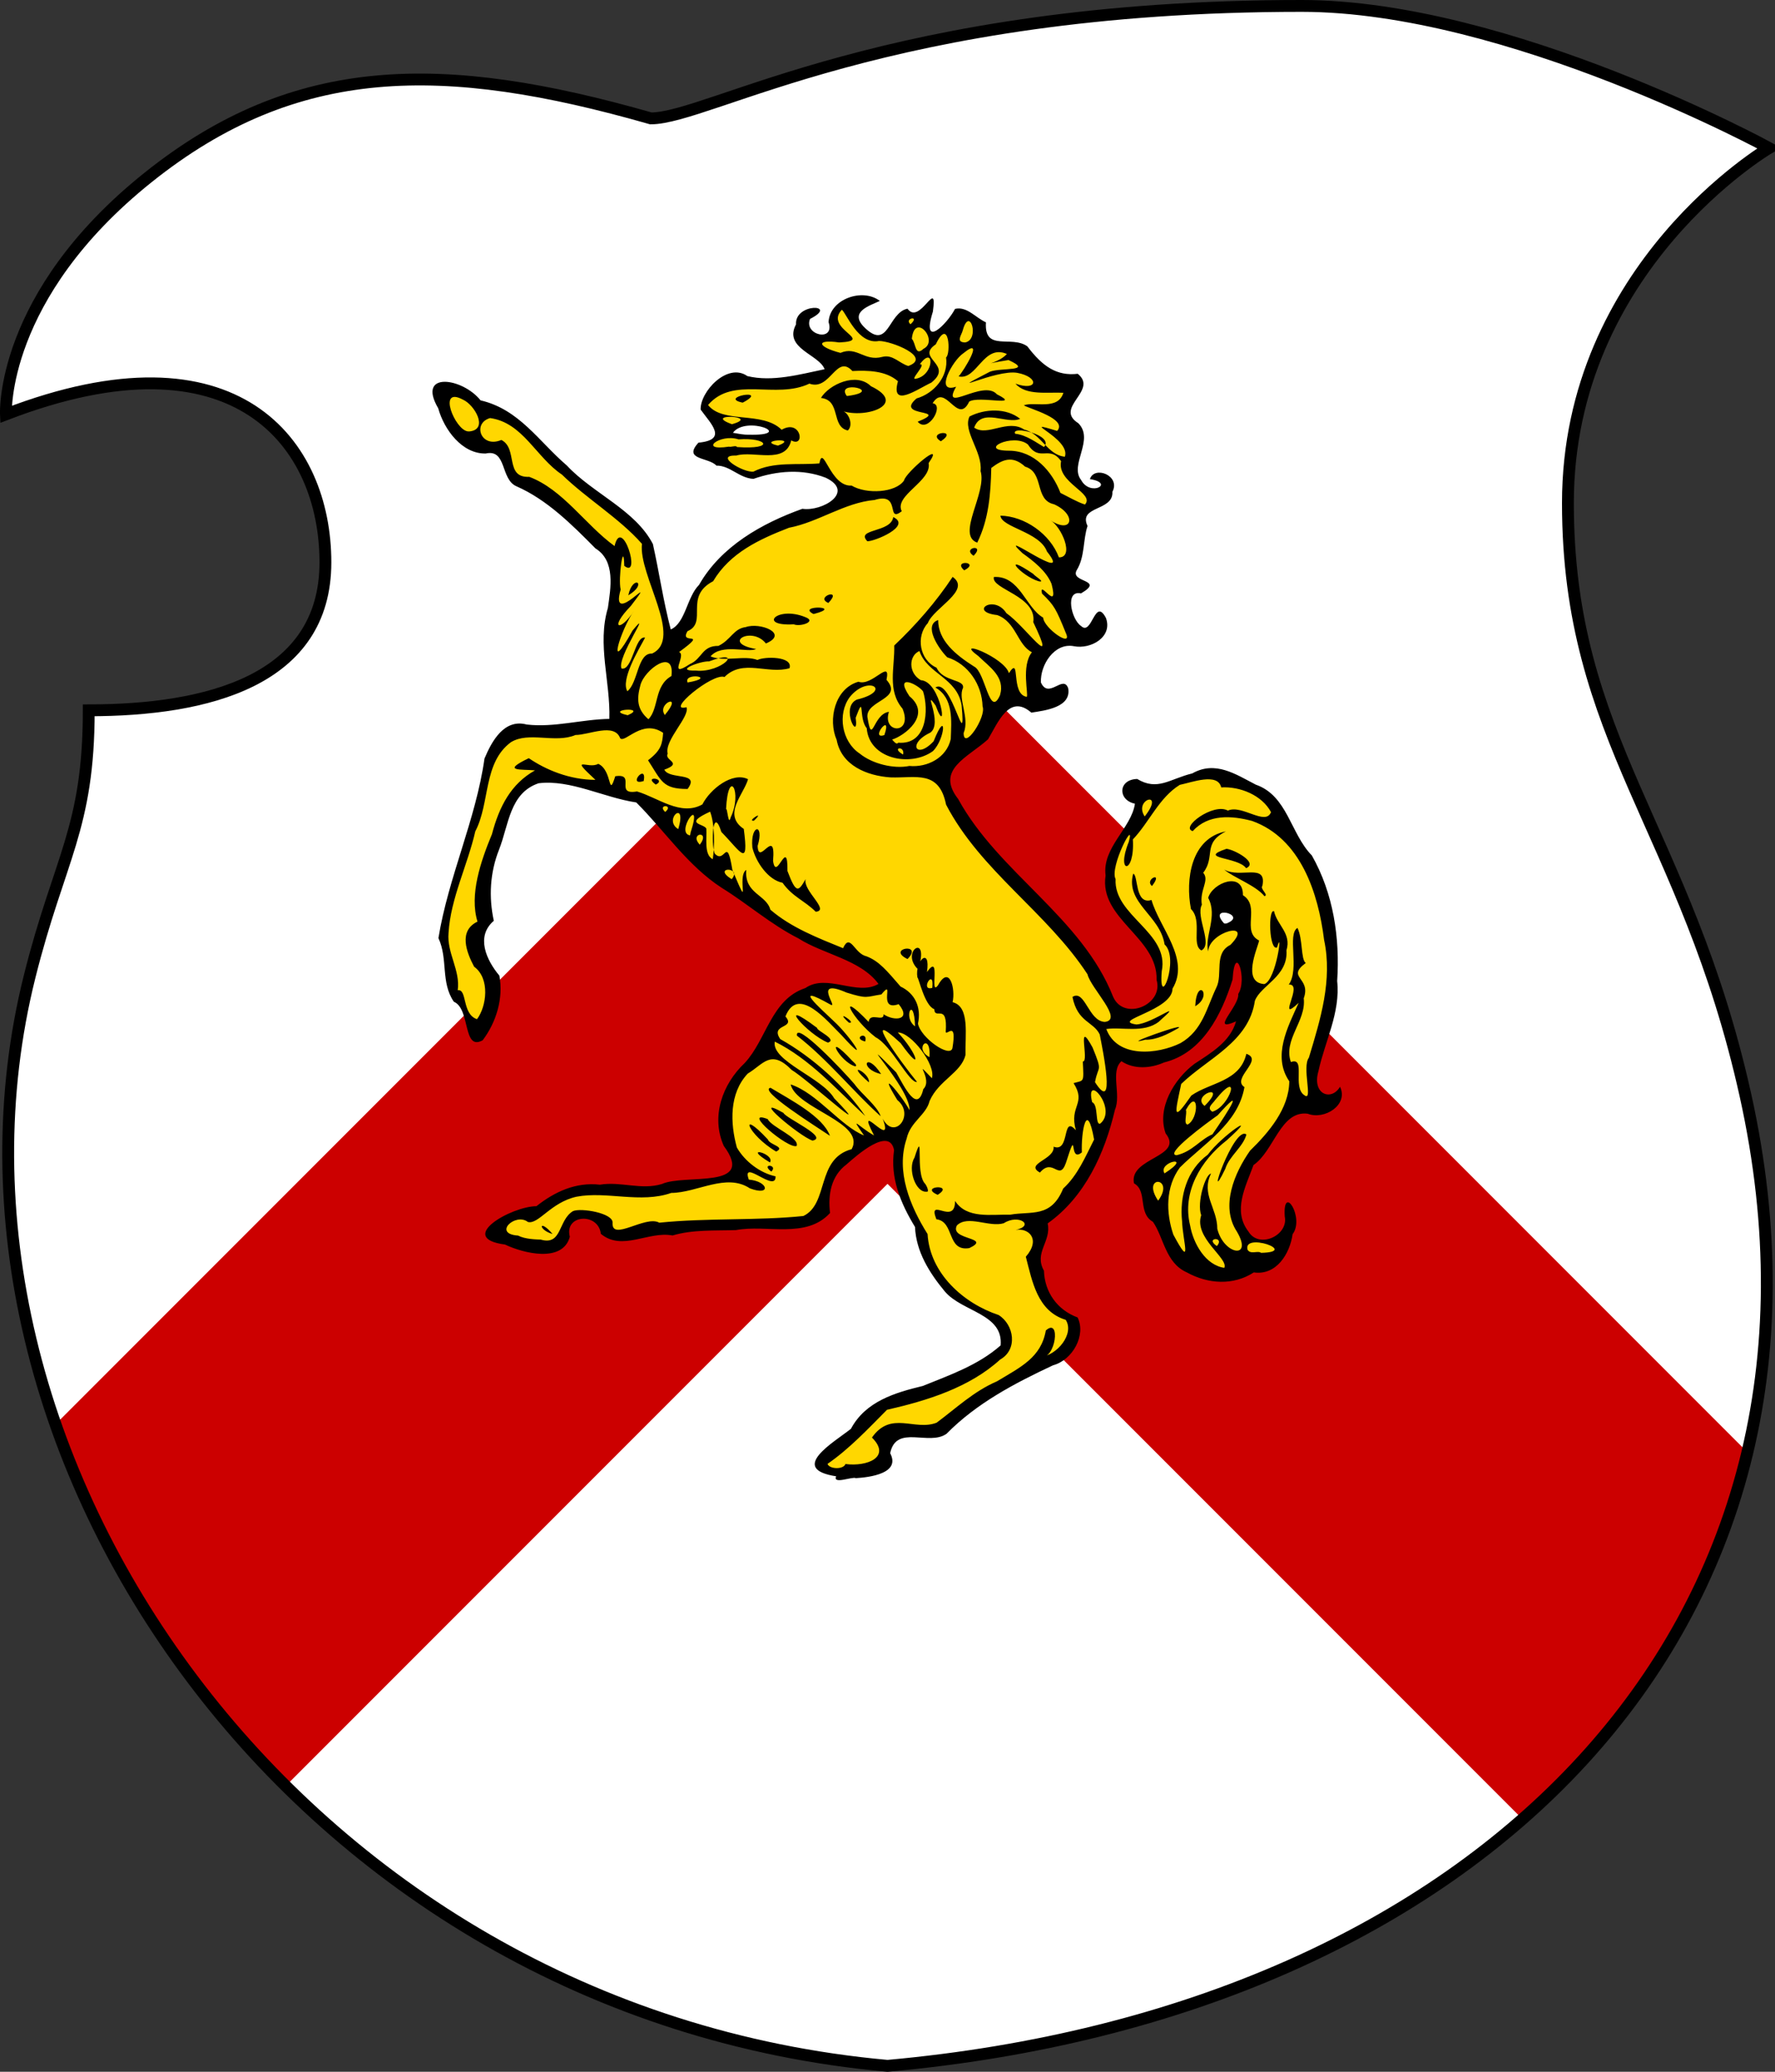
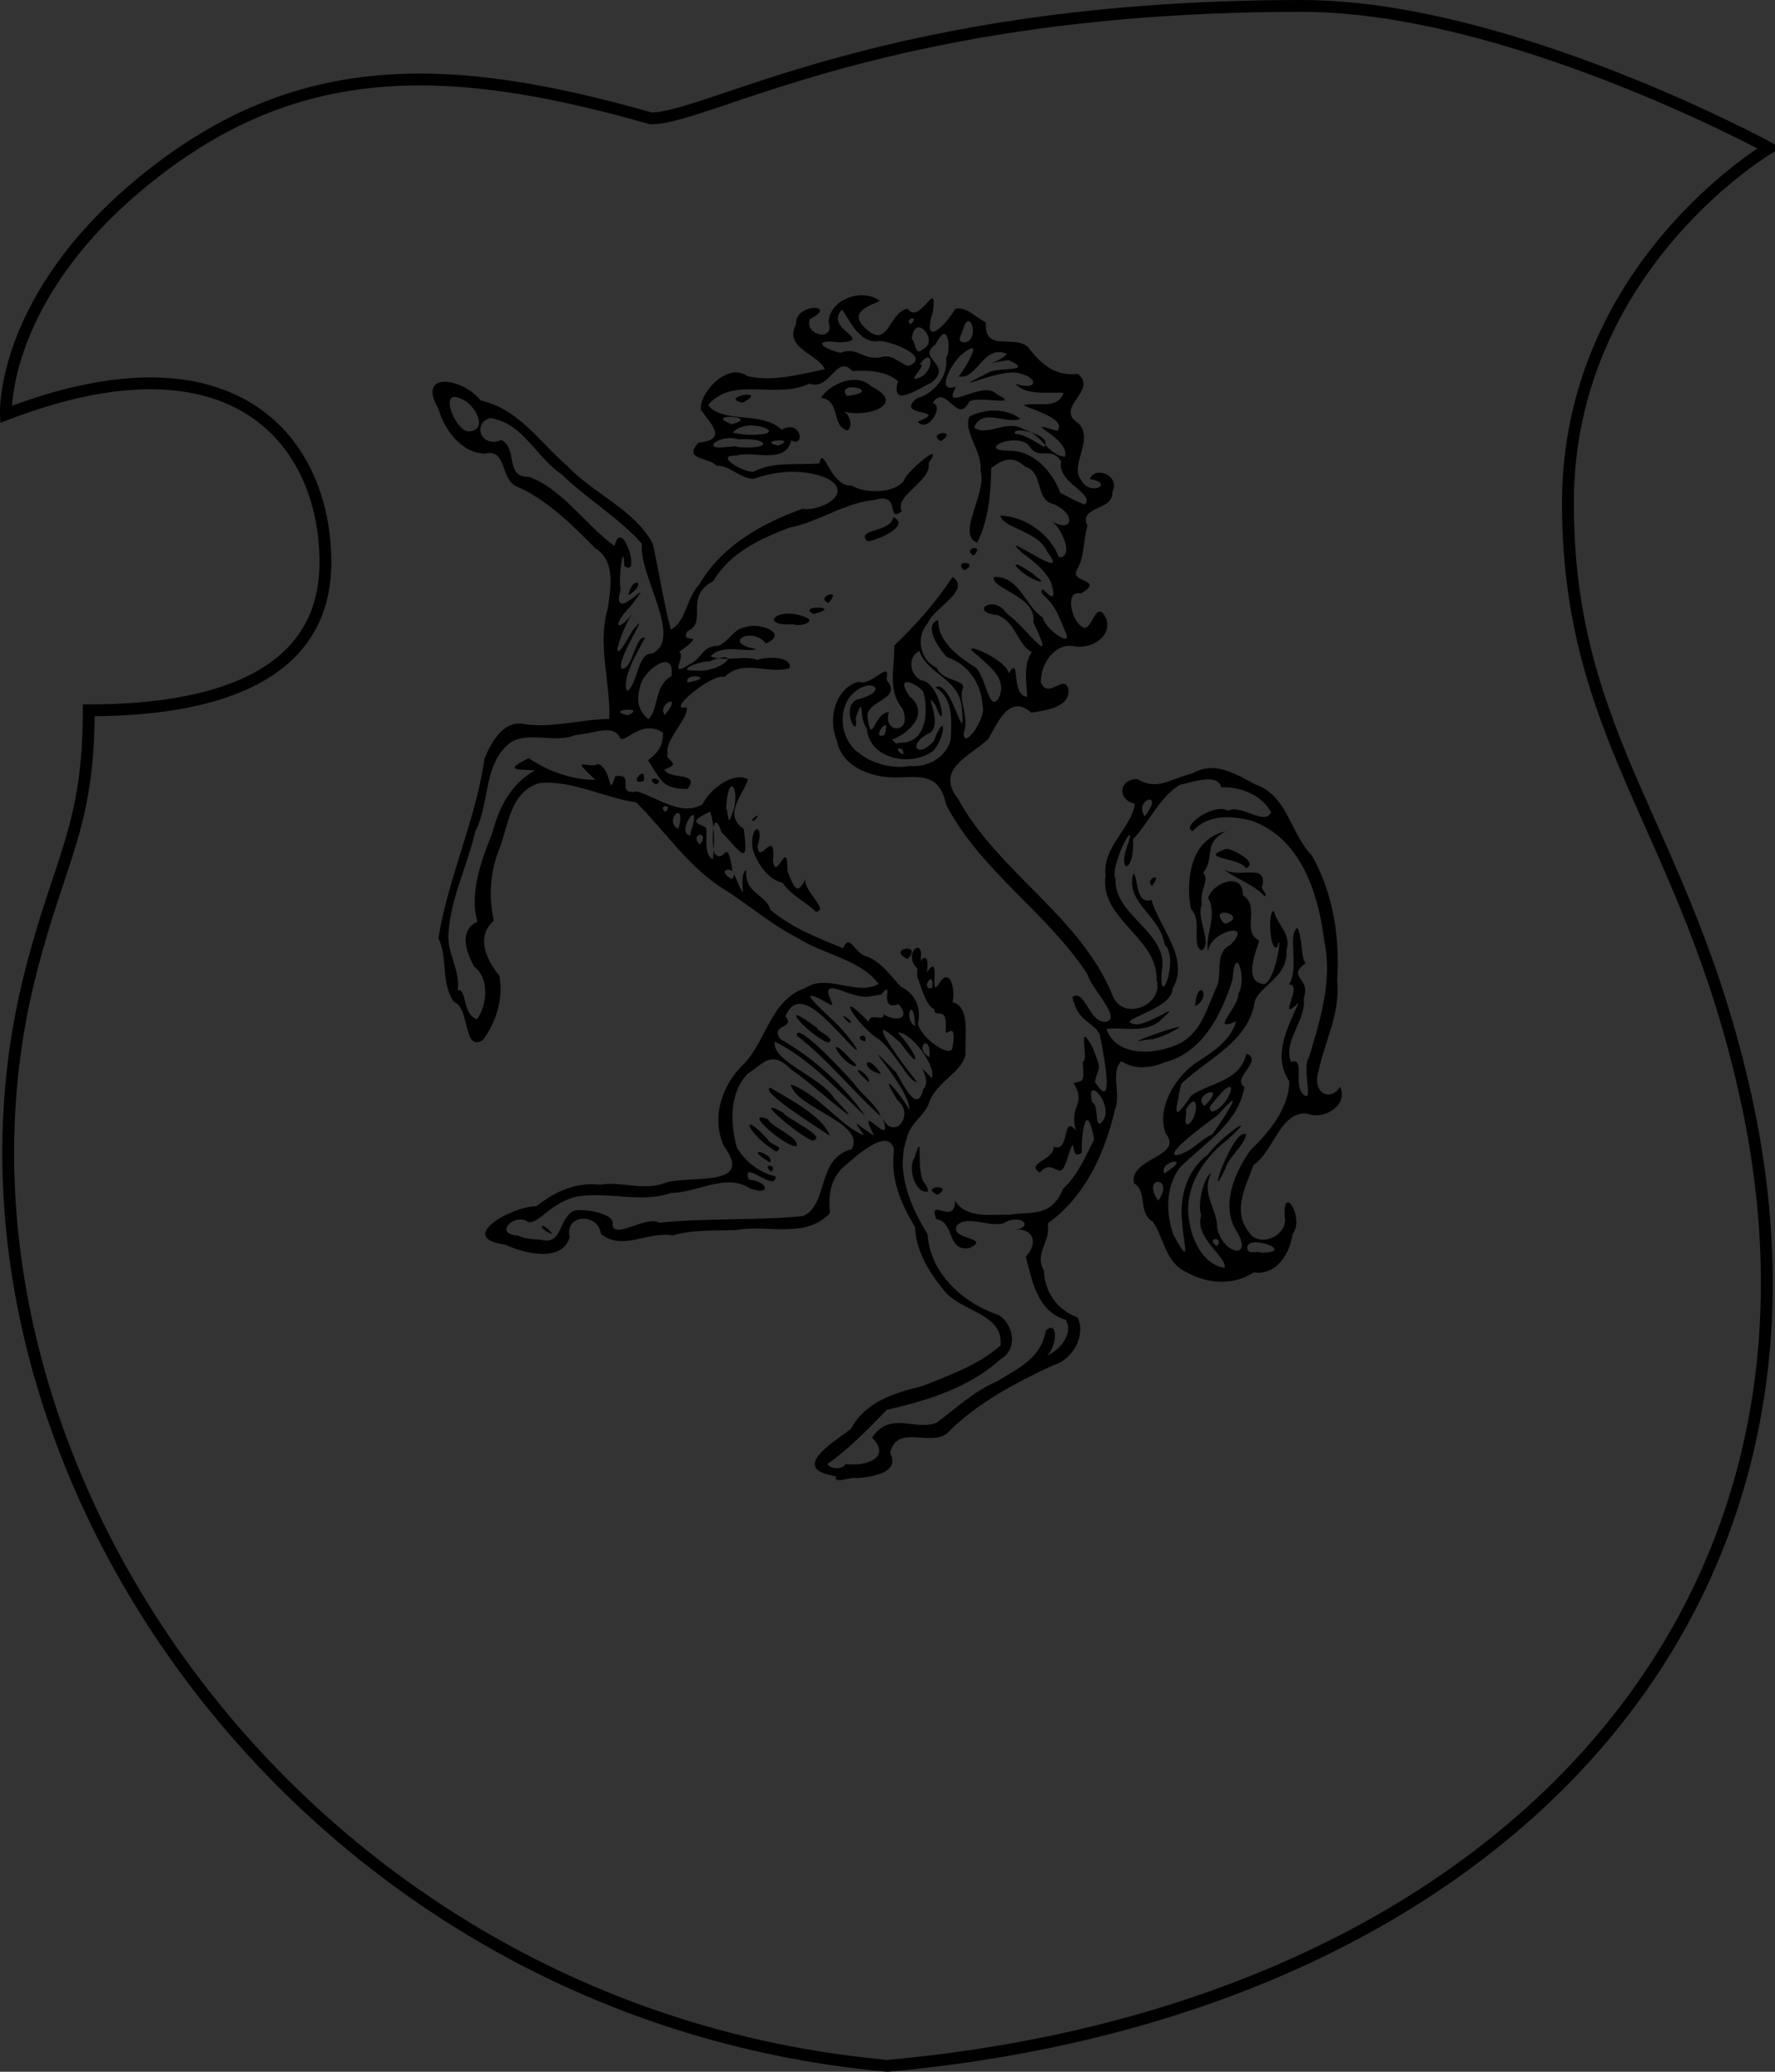
<svg xmlns="http://www.w3.org/2000/svg" width="120px" height="140px" viewBox="0 0 300 350" id="">
  <rect x="0" y="0" width="300" height="350" fill="#333333" stroke="none" />
  <defs>
    <style type="text/css">
            .shield {
                fill: #ffffff;
            }
            .border {
                fill: none;
                stroke: #000000;
                stroke-width: 2;
            }
            .pattern {
                fill: #cc0000;
            }
            #charge_fill {
                fill: #ffd700;
            }
            #charge_outline {
                fill: #000000;
            }
        </style>
    <style type="text/css">
            .pattern {
                clip-path: url(#boundary);
            }
        </style>
    <clipPath id="boundary">
-       <path d="M 15,120 C 35,120 55,115 55,95 C 55,75 40,55 1,70 C 1,70 0,50 25,30 C 50,10 75,10 110,20 C 120,20 150,1 220,1 C 255,1 299,25 299,25 C 299,25 265,45 265,85 C 265,125 285,140 295,185 C 315,275 250,340 150,349 C 50,340 -15,245 5,165 C 10,145 15,140 15,120 z" id="boundary-german" class="boundary" />
-     </clipPath>
+       </clipPath>
  </defs>
  <g>
-     <path d="M 15,120 C 35,120 55,115 55,95 C 55,75 40,55 1,70 C 1,70 0,50 25,30 C 50,10 75,10 110,20 C 120,20 150,1 220,1 C 255,1 299,25 299,25 C 299,25 265,45 265,85 C 265,125 285,140 295,185 C 315,275 250,340 150,349 C 50,340 -15,245 5,165 C 10,145 15,140 15,120 z" id="german" class="shield" />
    <path d="M 150,100 L 300,250 L 300,350 L 150,200 L 0,350 L 0,250 z" id="chevron" class="pattern" />
-     <path id="charge_fill" d="m 145.12,50.406 c -2.78,0.09 -5.18,2.675 -4.5,5.438 -1.1,2.893 -5.94,-0.156 -3.93,-2.406 0.82,-0.209 1.87,-1.269 0.43,-0.844 -2.15,0.227 -2.62,2.866 -2.4,4.562 1.14,2.342 4.61,2.874 5.34,5.594 -5.13,1.117 -10.73,2.682 -15.78,0.656 -2.69,0.351 -5.06,2.925 -5.34,5.625 1.22,1.41 3.97,4.669 1.09,5.844 -0.87,0.05 -3.07,0.803 -2.03,1.813 2.96,1.213 5.74,2.157 8.62,3.593 3.94,-0.69 8.38,-1.873 12.38,-0.312 2.28,0.312 4.29,3.204 2.06,4.875 -2.75,2.276 -6.62,1.183 -9.55,3.334 -7.43,3.108 -13.11,9.119 -15.92,16.602 -0.6,1.27 -3.03,3.52 -2.95,0.72 C 111.09,100.65 111.3,95.164 109,90.656 104.73,85.163 98.007,82.333 93.39,77.091 89.803,73.403 86.069,69.182 80.844,67.969 c -1.645,-1.813 -4.905,-4.071 -7.156,-2.313 -0.112,2.311 1.451,4.423 2.312,6.469 1.548,2.674 4.305,4.395 7.375,3.969 2.894,0.824 1.815,5.574 5.125,6.062 5.566,2.88 10.047,7.538 14.25,11.938 2.65,5.347 -1.23,11.126 -0.1,16.746 0.28,3.69 0.97,7.35 0.84,11.07 -5.347,0.21 -10.804,1.68 -16.062,0.84 -4.251,0.97 -5.37,6.15 -5.831,9.86 -1.931,8.74 -5.784,17.21 -6.888,26.05 1.571,3.65 0.03,8.67 3.5,11.28 1.243,1.62 0.636,4.57 2.343,5.62 2.264,-1.24 3,-4.65 3.469,-7.18 1.065,-3.84 -3.455,-6.23 -2.656,-10.1 0.144,-1.92 2.303,-2.89 1.219,-4.94 -0.853,-6.08 1.925,-11.73 3.781,-17.34 1.481,-4.02 6.073,-5.03 9.875,-3.88 3.92,0.86 7.76,2.31 11.63,3.1 5.57,5.83 10.41,12.54 17.59,16.5 5.67,4.47 12.04,7.88 18.75,10.53 2,0.99 3.75,2.3 5,4.13 -4.22,2.85 -9.72,-1.84 -13.94,1.43 -5.25,2.78 -5.91,9.8 -10.34,13.5 -3.3,3.71 -4.22,9.85 -1.03,13.94 1.52,2.85 -1.9,4.45 -4.35,4.34 -3.6,-0.15 -6.86,0.86 -10.31,1.32 -6.01,-0.39 -12.769,-1.42 -17.719,2.81 -2.233,1.08 -5.111,1.08 -7.25,2.78 -1.248,0.51 -2.703,2.56 -0.625,2.88 3.72,0.76 8.29,3.64 11.625,0.62 0.768,-1.41 0.03,-3.87 2.188,-4.41 2.101,-0.87 4.261,0.81 4.751,2.75 3.72,2.18 8.01,-0.82 11.97,-0.28 5.36,-0.99 10.99,-0.86 16.47,-0.94 3.06,0.1 7.44,0.2 9.06,-2.74 -0.63,-4.01 1.68,-7.59 4.9,-9.66 1.68,-1.31 5.18,-4.03 6.76,-1.25 0.2,3.22 0,6.79 1.71,9.81 1.17,2.23 2.42,4.39 2.53,6.91 1.6,4.92 4.98,9.37 9.97,11.21 2.34,1.05 4.77,3.61 3.85,6.26 -5.65,5 -13.34,6.53 -20.16,9.25 -3.66,1.44 -4.76,5.44 -8.27,7.2 -1.05,0.71 -4.3,3.2 -1.82,4.23 1.68,0.21 2.47,1.05 3.25,1.13 2.55,-0.69 6.32,0.23 7.84,-2.38 -0.48,-1.71 -0.12,-3.75 1.75,-4.47 2.95,-1.05 6.92,1.18 8.93,-2.05 5.38,-5.17 12.55,-8.06 18.95,-11.54 2.05,-1.51 3.58,-6.13 0.15,-6.91 -3.31,-1.99 -4.19,-6.05 -4.65,-9.59 0.37,-2.05 1.38,-4.37 1.37,-6.25 6.62,-4.75 10.22,-13.02 11.53,-20.94 -0,-2.22 -0.83,-5.14 1.16,-6.68 4.05,2.61 9.4,0.1 12.56,-2.72 3.63,-3.53 5.39,-8.58 6.35,-13.38 1.64,-1.37 2.1,1.93 2,3.1 -0.15,2.44 -1.55,4.97 -2.63,6.78 2.59,-1.67 1.71,0.64 0.81,2.15 -2.73,4.45 -9.04,5.76 -10.68,11 -1.24,2.33 -0.84,5.03 0.28,7.22 -0.1,3.59 -6.21,3.24 -5.97,6.85 2.2,1.52 0.63,5.19 3.12,6.5 1.89,3.33 2.69,7.94 6.88,9.03 3.15,1.33 6.87,1.04 9.75,-0.72 3.9,0.6 5.67,-3.68 6.37,-6.72 0.57,-1.27 0.28,-2.95 -0.56,-4 0.1,2.23 -0.1,4.97 -2.56,5.81 -3.86,1.82 -6.64,-3.13 -5.91,-6.47 0.67,-3.21 1.71,-6.49 4.21,-8.7 1.93,-3.01 4.28,-8.07 8.7,-6.48 1.87,0.31 4.45,-1.56 4,-3.19 -1.82,1.9 -4.78,-0.48 -4.07,-2.84 1.28,-5.83 4.06,-11.4 3.44,-17.54 0.3,-7.89 -1.33,-16.19 -6.28,-22.33 -1.96,-3.74 -3.77,-8.15 -8.16,-9.49 -3.02,-1.99 -6.91,-3.12 -10.15,-1.21 -2.87,1.04 -6.11,2.65 -9,0.81 -2.19,-0.2 -2.28,2.96 -0.22,3.13 1.35,0.98 -0.56,3.56 -1.34,4.92 -2.91,3.5 -4.41,8.77 -1.91,12.86 2.83,4.15 7.87,7.65 7.62,13.28 0.4,4.41 -6.82,6.53 -8.46,2.28 -5.76,-14.41 -21.27,-21.89 -27.5,-36 -0.59,-5.16 6.44,-5.92 7.72,-10.31 0.99,-2.37 3.99,-4.76 6.4,-2.56 1.96,0.12 6.62,-0.74 5.6,-3.6 -1.24,0.11 -3.45,1.65 -4.26,-0.34 -0.89,-3.83 2.89,-8.3 7,-7.03 2.49,0.5 5.56,-3.15 3.16,-4.87 -0.63,1.29 -2.18,3.88 -3.72,1.96 -1.47,-1.41 -2.7,-5.72 0.22,-6.152 1.51,-0.02 1.68,-1.452 -0.1,-1.532 -2.28,-1.375 0.87,-3.725 0.4,-5.625 0.51,-1.969 0.38,-3.733 0.6,-5.593 1.18,-1.789 4.56,-1.677 4.47,-4.313 0.71,-1.575 -1.73,-2.866 -2.63,-2 1.92,-0.04 1.88,2.574 -0.1,2.375 -3.28,-0.05 -4.05,-4.363 -2.72,-6.75 1.07,-2.133 0.15,-4.267 -1.53,-5.531 -1.57,-2.591 3.36,-4.642 1.28,-7.031 -3.9,0.584 -6.91,-2.423 -9.12,-5.032 -2.23,-0.917 -6.32,0.455 -6.75,-2.937 0.1,-1.723 -2.39,-2.431 -3.75,-3.063 -1.61,0.198 -2.09,2.775 -3.66,3.469 -1.38,1.287 -2.75,-0.672 -1.97,-2.063 0.14,-0.658 1.18,-4.046 -0.16,-2.062 -0.87,1.263 -2.51,1.583 -3.62,0.781 -2.09,1.084 -2.86,5.619 -5.88,3.969 -2.12,-0.834 -3.71,-4.175 -0.9,-5.281 2.89,-0.989 0.2,-1.054 -1.1,-1.063 z m -18,20.969 c 1.26,-0.176 4.58,0.856 2.72,2.281 -2.23,0.571 -4.63,0.268 -6.87,-0.187 0.83,-1.521 2.49,-2.154 4.15,-2.094 z m 79.5,82.315 c 1.81,-0.55 3.39,2.09 1.13,2.65 -1.46,1.06 -3.19,-2.44 -1.13,-2.65 z" />
    <path id="charge_outline" d="m 141.36,249.41 c -8.25,-1.26 -0.36,-5.79 2.46,-8.03 2.48,-4.65 7.48,-6.11 12.15,-7.24 4.59,-1.86 9.38,-3.52 13.15,-6.85 0.49,-5.36 -6.5,-5.65 -9.43,-9.11 -2.61,-3.15 -4.86,-6.72 -5.04,-10.9 -2.42,-3.97 -4.22,-8.27 -3.54,-12.98 -0.78,-4.04 -6.31,0.89 -8.03,2.41 -2.64,1.97 -3.16,5.13 -2.79,8.21 -4.05,4.43 -10.69,1.9 -15.9,2.89 -3.61,0.12 -7.31,-0.11 -10.72,0.91 -4.09,-0.79 -8.5,2.73 -12.12,-0.28 -0.41,-3.64 -6.232,-3.31 -5.24,0.5 -1.217,4.46 -7.851,2.79 -10.96,1.31 -8.317,-1.09 1.028,-6.44 5.318,-6.48 3.108,-2.46 6.696,-4.1 10.722,-3.63 3.56,-0.6 6.97,0.96 10.49,-0.12 3.89,-1.76 15.98,1.02 10.45,-6.43 -2.21,-4.96 -0.24,-10.45 3.55,-14.02 3.7,-3.99 4.45,-10.73 10.24,-12.65 3.65,-2.53 8.75,1.43 12.36,-0.7 -3.05,-4.12 -9.28,-4.97 -13.55,-7.7 -4.67,-2.36 -8.61,-5.86 -12.93,-8.52 -5.84,-3.78 -9.76,-9.78 -14.47,-14.44 -5.48,-0.81 -11.109,-3.9 -16.496,-3.24 -4.91,1.65 -5.041,7.06 -6.697,11.24 -1.523,3.85 -1.748,7.97 -0.877,12 -3.083,2.63 -1.274,6.62 0.94,9.26 0.719,3.84 -0.54,7.9 -2.82,10.92 -3.421,1.9 -2.023,-5.31 -4.873,-6.51 -2.255,-3.26 -0.962,-7.25 -2.607,-10.75 1.681,-10.31 6.326,-20.01 7.785,-30.33 1.245,-2.97 3.338,-6.77 7.142,-5.75 4.698,0.54 9.266,-0.88 13.963,-0.95 0.2,-6.28 -2.09,-12.56 -0.25,-18.74 0.48,-3.391 1.32,-7.944 -2.1,-10.064 -4.001,-4.045 -8.203,-8.238 -13.343,-10.49 -2.763,-1.19 -1.598,-6.335 -5.207,-5.541 -3.989,0.08 -7.021,-4.018 -8.025,-7.639 -3.692,-6.308 4.109,-5.179 7.155,-1.341 6.554,1.526 9.816,6.924 14.59,11.012 4.41,4.734 11.56,7.493 14.54,13.269 1.06,4.748 1.76,9.664 3.02,14.424 2.5,-1.1 2.7,-5.45 4.78,-7.533 3.72,-6.525 10.62,-10.393 17.46,-12.85 3.37,0.496 8.98,-2.832 3.96,-5.245 -3.98,-1.546 -8.27,-1.188 -12.23,0.188 -2.44,-0.136 -3.93,-2.269 -6.26,-2.24 -1.32,-1.451 -5.73,-0.926 -3.03,-3.878 5.04,-0.472 2.09,-3.196 0.37,-5.584 -0.12,-2.994 4.51,-8.035 7.9,-5.66 4.24,1.019 8.86,-0.291 13.05,-1.161 -0.91,-2.506 -7,-3.507 -4.83,-7.579 -0.22,-3.705 7.33,-3.408 2.37,-0.922 -1.13,2.755 4.27,3.991 3.13,0.539 0.21,-3.94 5.78,-5.809 8.66,-3.578 -1.68,0.808 -5.16,1.794 -2.72,4.353 4.23,4.278 4.06,-2.362 7.4,-3.039 2.1,2.934 5.13,-5.553 4.29,0.496 -2.02,6.48 2.36,2.166 3.75,-0.465 2,-0.463 3.43,1.464 5.22,2.275 -0.34,5.058 4.32,2.112 7,4.06 2.59,3.425 4.99,5.042 8.52,4.634 3.53,2.854 -4.11,5.693 0.1,8.353 2.76,2.8 -1.56,7.016 0.46,9.581 1.58,2.92 5.77,0.518 1.49,-0.141 0.75,-2.338 5.24,-0.607 3.8,2.143 0.2,3.31 -5.82,2.322 -4.2,5.774 -0.79,2.345 -0.42,5.196 -1.84,7.485 -1.16,2.131 4.87,1.503 0.73,3.904 -2.78,-0.621 -1.61,4.44 0,5.49 1.89,1.84 2.31,-4.99 4.22,-1.34 1.18,3.21 -2.54,5.33 -5.41,4.77 -3.29,-0.64 -5.72,3.16 -5.58,6.13 1.31,2.91 3.77,-1.43 4.61,0.98 0.56,3.21 -3.87,3.75 -6.23,4.11 -3.73,-3.25 -5.65,1.72 -7.32,4.51 -3.44,3.1 -8.93,5.1 -5.05,10.08 6.87,12.53 20.88,19.96 26.2,33.43 1.84,4.15 8.58,1.34 7.34,-2.87 0.23,-7.18 -9.75,-10.28 -8.62,-17.63 -0.61,-4.73 4.36,-8 4.96,-12.13 -2.94,-0.62 -2.86,-4.1 0.38,-4.18 3.46,2.07 5.47,0 9.31,-0.94 3.92,-2.21 7.34,0.15 10.74,1.9 5.37,1.87 5.84,8.26 9.47,11.96 3.65,6.43 4.76,13.92 4.28,21.22 0.57,5.33 -2.09,10.22 -3.16,15.2 -1.16,3.98 2.2,5.13 3.64,2.66 1.48,3.03 -2.6,5.66 -5.46,4.55 -4.59,-0.59 -5.69,6.31 -9.16,8.67 -1.32,3.63 -3.58,7.73 -0.85,11.24 1.77,2.97 6.81,0.66 6.13,-2.56 -0.36,-5.68 3.4,0.25 1.33,3 -0.48,3.34 -2.75,7 -6.56,6.46 -3.46,2.24 -7.72,1.98 -11.31,0 -3.64,-1.61 -3.89,-5.89 -5.74,-8.55 -2.62,-1.5 -0.85,-5.19 -3.2,-6.5 -0.9,-4.36 8.54,-4.43 5.35,-8.43 -1.52,-4.27 1.42,-9.16 4.86,-11.75 2.83,-1.86 6.06,-3.74 7.04,-7.18 -4.6,2.02 0.61,-2.59 0.37,-4.63 1.6,-2.44 -0.55,-9.01 -0.96,-2.44 -1.85,5.88 -5.04,12.4 -11.58,14.01 -2.25,1.01 -5.08,1.21 -7.2,-0.21 -1.93,1.72 -0,5.65 -1.1,8.21 -1.72,7.35 -5.06,14.71 -11.37,19.19 0.66,3.07 -2.36,4.91 -0.63,7.99 0.12,3.63 2.25,6.63 5.69,7.9 1.47,3 -0.84,7.19 -4.15,8.08 -6.49,3.04 -12.94,6.42 -18,11.57 -2.98,2.12 -8.5,-1.65 -9.53,3.28 1.82,3.42 -3.45,4.07 -5.81,4.22 -0.51,-0.33 -4.02,1.15 -3.3,-0.36 z m 1.54,-2.08 c 3.67,0.48 7.8,-1.18 4.47,-4.47 3.23,-4.6 7.19,-1.06 10.93,-2.51 3.31,-2.46 6.29,-5.31 10.2,-6.99 4.04,-2.43 7.46,-4.02 8.26,-8.59 2.57,-2.33 1.7,4.98 -0.91,4.5 2.84,-0.32 5.79,-3.95 4.27,-6.3 -4.81,-1.47 -5.66,-6.53 -6.74,-10.66 2.59,-2.97 0.46,-4.93 -1.71,-4.52 3.33,-0.78 0.48,-2.76 -2.02,-1.14 -2.45,0.74 -6.07,-1.44 -7.91,0.36 -1.37,2.52 6.04,1.97 2.09,3.84 -3.88,0.63 -2.44,-4.49 -5.57,-4.87 -1.54,-3.96 3.17,1.2 3.16,-3.09 2,3.07 6.11,2.23 9.3,2.32 3.59,-0.65 6.91,0.61 8.97,-4.41 2.47,-2.27 3.74,-5.36 5.23,-8.29 -1.26,-6.98 -2.22,-1.11 -2.07,2.17 -2.35,1.95 -0.56,-4.92 -2.7,1.79 -1.14,3.2 -2.16,-0.99 -4.39,1.62 -2.65,-1.5 2.57,-2.19 2.31,-4.37 2.86,1.09 1.35,-5.55 3.77,-2.77 -1.19,-4.2 1.84,-4.43 -0.39,-7.97 1.79,-0.51 1.74,0 1.56,-3.65 1.16,0.1 -1.16,-7.54 1.65,-2.37 1.77,4.35 0.95,2.86 0.41,5.86 3.57,5.56 1.33,-5.35 0.8,-8.06 -1.06,-2.21 -3.74,-2.02 -4.61,-6.34 2.11,-1.36 2.7,4.11 5.47,4.22 3.22,-0.37 -2.36,-5.66 -2.93,-8.05 -6.86,-10.49 -18.06,-17.44 -23.9,-28.66 -1.19,-5.92 -5.13,-4.45 -9.4,-4.6 -3.98,-0.27 -8.29,-2.02 -9.09,-6.33 -1.5,-3.45 -0.31,-8.69 3.68,-9.83 2.31,0.86 5.51,-4.02 4.74,-0.32 2.9,3.28 -3.4,3.41 -3.23,6.25 0.82,5.17 0.91,-0.49 3.64,-0.84 -1.2,3.72 4.15,3.9 2.3,-0.54 -2.63,-3.1 -1.29,-6.99 -1.4,-10.67 3.69,-3.5 7.06,-7.35 9.87,-11.591 3.22,2.268 -3.22,5.231 -4.19,7.801 -2.07,2.25 -1.41,6.24 1.47,7.54 1.1,2.42 4.78,1.91 4.47,3.43 -0.9,1.81 1.17,5.04 0.11,7.61 0,3.07 3.89,-2.74 3.2,-4.51 -0.1,-3.64 -2.4,-7.16 -5.98,-8.29 -1.44,-1.44 -4.1,-5.43 -1.53,-6.29 0,3.46 2.93,5.86 6.07,7.85 1.93,0.92 2.6,8.88 4.39,4.84 0.9,-3.1 -1.73,-4.72 -3.67,-6.61 -4.33,-3.17 4.48,0.25 5.17,2.9 2.07,-3.22 0.19,3.56 3.01,3.99 0.36,-0.33 -0.97,-5.22 0.88,-7.53 -2.48,-1.26 -2.66,-5.12 -5.86,-6.28 -4.93,-0.55 -0.53,-3.57 1.54,-0.33 3.31,2.31 8.8,10.38 4.55,1.53 0.65,-4.46 -7.16,-5.564 -6.66,-7.633 4.37,-0.268 5.38,5.193 8.33,6.863 0.1,1.77 5.07,5.25 3.83,2.59 -1.67,-4.1 -1.93,-4.63 -4.02,-6.65 -0.6,-2.584 2.91,3.43 1.61,-1.63 -0.88,-2.182 -3.04,-3.854 -4.92,-5.202 -5.04,-4.71 8.92,5.733 4.14,-0.284 -1.23,-3.328 -7.71,-4.062 -7.86,-6.05 4.07,0.08 8.41,3.079 9.88,7.05 2.69,0.01 0.44,-5.163 -1.4,-6.247 3.68,2.394 4.47,-0.971 0.59,-2.722 -3.39,-0.73 -1.61,-5.387 -4.9,-6.361 -2.19,-2.007 -3.89,-1.152 -5.72,0.222 -0.1,4.342 -0.41,8.641 -2.37,12.616 -3.61,-1.269 1.69,-8.447 0.56,-12.099 0.38,-3.24 -3.07,-6.786 -1.86,-9.214 2.61,-1.332 6.21,-1.472 8.55,0.4 -2.26,0.998 -6.52,-1.967 -7.77,1.486 2.25,1.58 5.66,-1.54 8.46,0.331 2.96,0.72 3.83,4.256 6.87,4.586 1.07,-3.123 -8.29,-6.509 -1.31,-4.36 1.87,-2.04 -4.78,-3.768 -5.63,-4.331 1.84,-0.681 5.76,0.91 6.69,-2.116 -2.63,-0.141 -6.31,0.518 -8.1,-1.536 3.79,1.337 4.07,-1.121 0.31,-1.829 -3.61,-0.646 -13.19,4.251 -4.62,-0.196 1.83,-0.718 7.49,0.02 3.13,-1.97 -5.66,0.902 -1.89,0.786 -0.27,-1.024 -4,-1.743 -5.05,4.512 -8.16,3.79 0.82,-0.86 4.56,-6.966 0.8,-3.91 -1.82,1.205 -4.96,6.908 -1.22,5.651 -2.68,4.719 4.58,-1.326 6.89,1.28 4.36,2.209 -3.08,0.181 -4.68,1.238 -1.97,4.137 -4.02,-3.326 -6.18,0.281 2.04,0.226 -0.75,5.194 -2.53,3.116 5.7,-2.296 -4.06,-0.655 -0.18,-3.935 2.88,-0.814 5.44,-3.674 4.98,-6.934 0.81,-0.478 0.56,-7.016 -1.74,-2.202 -3.53,2.374 3.15,3.377 -0.75,6.465 -2.33,1.072 -6.94,4.442 -5.64,-0.231 -2,-1.773 -5.05,-1.864 -7.7,-1.725 -2.73,-2.96 -3.73,3.417 -7.27,2.128 -5.68,2.711 -12.87,-1.355 -17.13,3.609 2.55,3.226 9.18,0.974 12.44,4.182 3.31,-1.895 4.04,3.133 1.62,1.795 -0.99,4.145 -6.33,1.68 -9.3,2.568 -3.87,-0.119 1.27,2.958 2.93,2.704 3.45,-1.744 7.41,-1.06 11.13,-1.382 0.62,-3.464 1.82,4.002 5.44,3.746 2.51,1.5 7.44,1.235 8.87,-0.861 0.22,-1.303 7.1,-7.187 4.15,-2.936 0.59,3.048 -5.9,5.46 -4.54,8.138 -2.74,2.081 -0,-3.325 -4.6,-1.907 -5.06,0.44 -9.48,3.744 -14.46,4.692 -4.99,1.937 -9.96,4.217 -12.82,9.032 -5,2.608 -0.83,6.948 -4.33,8.438 -1.51,2.51 3.81,-0.3 -1.43,3.53 1.35,0.5 -2.08,4.6 1.85,2.02 2.08,-0.9 2,-3.1 4.8,-3.06 2.12,-1.02 2.56,-2.93 4.63,-3.18 2.42,-0.85 7.35,1.1 3.4,2.77 -2.35,-3 -7.65,-0.1 -1.65,0.94 -1.4,0.68 -5.8,-0.99 -7.71,1.24 2.39,0.99 5.72,-0.25 7.93,0.61 1.17,-0.61 6.06,-0.66 5.42,1.39 -3.7,1.08 -7.87,-1.63 -10.99,1.48 -2.04,-0.74 -10.15,6.05 -6.42,5.11 0.59,1.62 -3.79,5.6 -3.18,7.85 -0.66,1.13 2.69,1.53 -0.57,2.7 0.87,1.77 6.14,0.3 3.93,3.26 -4.23,0 -4.39,-1.31 -6.68,-4.85 2.27,-1.74 2.39,-2.76 2.55,-4.63 -3.53,-2.44 -6.45,1.81 -7.26,0.91 -1,-2.66 -5.247,-0.55 -7.553,-0.55 -3.425,1.46 -7.903,-0.64 -10.916,1.22 -4.725,3.5 -3.492,10.23 -6.021,15.06 -1.306,5.73 -4.171,11.32 -4.522,17.16 -0.304,3.4 2.028,6.3 1.552,9.69 1.634,-0.31 0.687,4.05 3.26,4.88 1.606,-2.11 2.264,-6.86 -0.489,-8.87 -1.272,-2.4 -2.695,-6.05 0.573,-7.61 -1.393,-4.53 0.539,-10.18 2.445,-14.78 1.224,-4.64 3.206,-8.5 7.277,-10.77 -2.287,-0.23 -5.856,0.24 -1.052,-2.06 2.931,2 6.956,3.66 11.266,3.66 -4.665,-4.31 -1.149,-1.72 0.47,-2.71 2.44,1.09 1.63,6.02 2.88,2.1 3.64,-0.55 -0.25,3.23 3.67,2.57 3.53,1.03 7.4,4.25 11.05,2.19 1.32,-2.59 5.09,-5.57 7.72,-4.26 -0.71,2.55 -4.37,5.95 -0.72,8.4 0.89,6.75 -0.5,3.86 -3.79,0.51 -1.46,-4.59 -1.77,1.88 -1.14,3.63 1.77,1.98 2.02,-3.26 3,2.78 3.29,7.79 0.64,1.1 2.35,0 -0.35,4.05 3.37,4.13 4.07,6.72 3.53,3.05 8.1,4.8 12.29,6.51 1.2,-2.67 1.91,0.91 3.91,1.35 2.2,0.83 3.48,2.45 5.81,5.13 2.41,1.13 3.55,3.5 2.94,6.26 0.44,2.4 5.47,5.91 5.83,4.11 0.77,-4.68 -0.91,-2.12 -1.14,-2.67 0.37,-5.11 -1.84,-1.94 -1.93,-3.88 -1.63,-0.57 -2.62,-5.29 -2.86,-5.37 -0.46,-2.87 2.27,-5.26 1.62,-0.9 2.5,-3.51 0.31,4.36 1.88,2.21 1.95,-3.5 2.97,0.68 2.45,2.88 2.97,0.73 2.09,5.6 2.18,8.91 -0.71,3.02 -4.53,4.26 -6.07,7.79 -0.57,2.36 -3.27,3.52 -3.88,6.36 -1.86,5.53 0.59,11.41 3.54,16.11 0.4,6.64 6.05,11.7 12.01,13.68 2.62,1.64 3.28,5.83 0.26,7.52 -5.2,4.74 -12.36,6.95 -19.13,8.49 -3.2,3.22 -6.34,6.58 -10.05,9.14 0.33,0.92 2.73,0.98 3.04,-0 z m 15.58,-45.48 c -3.31,-1.46 3.05,-1.91 0,0 z m -1.86,-0.53 c -1.87,0.21 -3.26,-3.86 -2.06,-5.74 1.74,-5.52 0,2.67 1.82,4.43 0.27,0.36 0.73,1.42 0.24,1.31 z m -1.58,-37.68 c -2.86,-2.98 2.01,-6.03 0.24,-0.23 l -0.24,0.23 0,0 z m -1.66,-1.62 c -3.7,-1.81 2.82,-2.84 0,0 z m -15.51,-7.99 c -1.84,-1.85 -3.93,-2.52 -5.61,-4.9 -2.44,-0.47 -4.52,-3.52 -5.1,-5.95 -0.37,-3.96 2.08,-4.18 0.89,-0.27 0.14,3.59 3.11,-3.49 2.61,2.53 0.53,3.72 2.5,-4.3 2.43,1.7 1.47,3.9 1.85,3.52 3.07,1.37 -0.52,1.93 4.18,5.3 1.71,5.52 z m -10.44,-15.39 c -1.37,0.19 2.1,-2 0,0 z m -16.59,-6.09 c -2.27,-1.61 1.98,-1.02 0,0 z m -2.04,-0.61 c -2.92,0.95 0.58,-3.2 0,0 z m 25.36,-26.47 c -6.18,0.36 -2.81,-3.16 1.93,-1.22 2.05,0.75 -0.86,1.69 -1.93,1.22 z m 3.29,-1.76 c -2.88,-1.51 5.29,-1.33 0.14,0 l -0.14,-0 z m 2.56,-1.85 c -2.4,-1 2.55,-2.67 0,0 z m 35.53,-3.666 c -3.01,-0.91 -6.53,-5.065 -0.89,-1.229 0.1,0.272 2.23,1.508 0.89,1.229 z M 162.97,96.35 c -2.09,-1.821 2.83,-1.487 0,0 z m 1.58,-2.458 c -2.06,-1.378 2.09,-2.099 0,0 z m -17.96,-2.458 c -2.05,-2.15 4.02,-1.41 4.38,-4.08 3.21,1.521 -3.24,4.152 -4.38,4.08 z m 12.43,-16.885 c -2.58,-1.559 3.17,-2.136 0,0 l 0,0 z m -15.73,-1.826 c -2.89,-0.658 -1.08,-5.106 -4.54,-5.497 1.37,-2.275 5.99,-4.414 8.45,-1.983 6.33,3.034 -0.85,5.554 -4.93,4.164 1.17,0.157 2.03,2.422 1.02,3.316 z m 0,-5.838 c 6.34,-0.851 -2.2,-2.799 -0.18,0 l 0.18,0 z m -17.82,1.126 c -4.15,-0.9 4.71,-2.475 0.12,-0.02 l -0.12,0.02 0,0 z m 81.45,146.179 c 0.78,-1.61 -5.17,-5.03 -3.9,-8.89 -0.78,-2.16 0.74,-6.99 1.66,-7.03 -1.72,3.48 1.06,5.82 1.06,9.32 1.08,4.42 6.12,5.23 3.31,0.47 -2.82,-4.27 -0.41,-9.92 2.23,-13.67 3.17,-3.09 6.59,-7.11 6.63,-11.72 -2.91,-4.25 -0.25,-9.17 1.58,-13.25 -3.91,3.66 0.95,-3.33 -1.67,-3.08 1.87,-2.63 -0.31,-8.49 1.47,-9.58 0.93,1.9 0.55,5.31 1.4,5.93 -3.38,2.5 0.96,2.42 -0.34,5.96 0.46,3.81 -3.51,7 -2.17,10.77 2.62,-0.95 0.14,4.3 2.32,5.63 1.45,1.08 -0.48,-4.77 0.72,-6.37 1.95,-6.45 4.03,-13.12 2.57,-19.9 -0.98,-7.95 -3.98,-17.16 -12.16,-20.09 -3.46,-0.92 -7.39,-1.19 -10.04,1.71 -2.19,-0.58 3.48,-4.83 5.94,-3.46 2.38,-1.07 6.37,2.65 7.29,0.26 -1.53,-2.87 -5.25,-4.37 -8.42,-4.18 -0.57,-2.54 -4.99,-0.84 -7,-0.43 -3.52,2.18 -5.14,6.29 -7.93,9.22 0.36,5.99 -2.92,5.89 -0.7,0.44 1.22,-4.32 -3.3,4.24 -2.22,6.26 -0.35,6.22 9.15,9 7.8,15.57 -0.56,7.02 3.09,-2.17 0.48,-4.53 -0.74,-4.92 -6.64,-6.97 -5.31,-11.94 0.9,0.17 0.23,5.32 3.1,4.43 1.36,4.74 6.57,9.96 3.55,14.98 -0,3.73 -10.61,5.41 -6.1,6.05 2.76,-0.14 8.48,-4.65 3.78,-0.46 -2.56,1.98 -6.27,0.83 -8.87,1.23 1.86,4.99 8.71,4.29 12.56,2.37 3.71,-2.14 4.41,-5.96 6.04,-9.37 1.14,-2.26 -0.48,-5.8 2.37,-7.21 4.18,-4.25 -3.64,-2.25 -3.75,1.11 -0.65,-2.59 1.66,-5.96 -0,-9.06 0.72,-2.55 5.93,-4.57 5.87,-0.45 3.04,1.91 -0.34,6.1 2.74,7.66 -0.28,1.35 -2.97,7.1 0.88,7.36 2.06,-0.7 3.16,-9.86 2.16,-6.2 -1.33,0.68 -1.57,-6.55 -0.52,-6.11 0.51,2.35 2.98,3.72 2.1,6.6 0.31,4.44 -4.36,5.91 -5.34,8.54 -1.02,6.97 -7.97,9.7 -12.45,14.04 -1.04,4.94 -1.58,6.71 1.72,1.95 3.19,-2.22 8.22,-2.35 9.29,-7.04 3.04,1.02 -2.61,4.15 -0.32,5.62 -1.09,6.22 -6.84,9.51 -10.91,13.58 -2.44,3.28 -2.37,7.63 -1.11,11.34 3.29,6.14 1.59,1.11 1.48,-2.24 -0.45,-4.21 0.81,-8.68 4.34,-11.26 2.43,-3.3 9.18,-7.79 3.2,-2.43 -4.4,3.42 -7.57,8.75 -6.19,14.36 0.55,3.13 2.65,6.77 5.83,7.19 z m 0.17,-16.73 c -3.62,7.5 1.46,-7.44 3.57,-5.8 -0.54,2.09 -2.9,3.63 -3.57,5.8 z m -13.52,-21.81 c -4.98,1.3 7.67,-3.24 5.46,-1.89 -1.62,0.92 -3.54,1.93 -5.46,1.89 z m 8.44,-5.66 c 0.25,-5.09 3.06,-1.81 -0,0 l 0,-0 z m 1.06,-9.42 c -1.8,-0.94 0.23,-5.03 -1.78,-7 -0.97,-4.96 -0,-11.97 5.91,-13.12 -4.04,2.03 -1.71,4.24 -3.84,6.99 1.12,1.32 -0.65,2.87 -0.23,5.41 -1.09,2.02 1.96,6.75 -0.1,7.72 z m 10.64,-9.17 c -1.44,-1.81 -5.33,-3.2 -6.81,-4.5 2.69,1.57 7.27,-1.19 6.46,2.75 -0.46,0.52 1.13,1.55 0.35,1.75 z m -19.01,-1.72 c -1.37,-1.14 2.07,-2.64 0,0 z m 15.91,-3.01 c -1.35,-1.94 -8.39,-1.57 -3.32,-3.27 1.26,0.1 5.47,2.35 3.32,3.27 z m 2.53,64.98 c 6.54,-0.13 -3.09,-3.54 -2.29,-0.53 0.51,0.87 1.71,0.1 2.29,0.53 z m -7.47,-1.14 c 1.45,-1.69 -2.16,-1.45 0,0 z M 91.44,209.43 c 3.605,1 2.857,-3.3 5.412,-4.83 1.381,-0.58 6.798,0.35 6.678,1.96 -0.2,3.26 5.56,-1.32 7.9,0 8.05,-0.83 16.51,-0.32 24.35,-1.13 4.35,-2.08 2.12,-9.66 8.16,-11.29 2.45,-4.5 -9.33,-6.83 -10.31,-10.94 4.48,1.46 8.46,7.06 12.4,8.62 -2.51,-3.63 -0.94,-1.47 1.7,-0 -3.46,-6.61 3.59,2.88 1.46,-2.83 2,3.78 5.5,-0.7 2.47,-3.15 -3.68,-5.99 0.73,-0.78 2.06,1.7 0.15,-3.87 -10.43,-14.58 -2.24,-6.36 1.44,2.56 3.58,6.98 4.57,2.82 1.78,-1.73 -2.08,-5.52 1.45,-1.85 0.73,-2.2 -3.49,-7.76 -5.76,-7.73 3.26,3.41 4.43,7.34 0.48,1.8 -7.1,-6.59 0.22,3.46 2.77,6.56 -1.29,0.3 -4.28,-6.14 -7,-7.55 -3.86,-2.95 -6.82,-8.48 -1.18,-2.59 0.22,-1.74 2.6,0.12 2.53,-1.29 1.77,1.21 4.79,1.02 2.55,-1.71 -3.77,1.34 -0.48,-4.61 -2.93,-1.64 -2.64,0.4 -2.31,0.8 -5.89,-0.32 -5.91,-2.58 -1.3,2.73 -2.68,2.05 -6.75,-3.8 -1.83,0.53 0.55,2.8 2.8,2.56 6.42,8.03 1.3,2.36 -2.33,-2.26 -7.35,-8.57 -9.49,-3.17 1.83,2.11 -2.66,1.2 -0.88,3.82 5.58,3.11 11,8.09 14.37,13.01 -4.8,-4.46 -9.41,-9.69 -15.29,-12.58 -0.62,3.27 8.01,6.09 10.04,9.58 7.54,7.76 -4.7,-3.36 -7.18,-4.79 -3.55,-3.61 -4.78,-0.96 -7.43,0.61 -3.16,3.36 -2.97,8.36 -1.84,12.49 1.35,2.35 3.9,4.3 6.54,4.87 0.1,2.93 -5.87,-3.16 -4.52,0.55 3.32,0.28 3.84,2.85 0.18,1.48 -4.01,-2.65 -8.9,0.75 -13.28,0.77 -5.19,1.82 -10.9,-0.33 -16.012,0.64 -4.382,0.96 -6.429,4.74 -8.228,4.27 -2.095,-1.64 -6.02,2.01 -1.65,2.3 1.145,0.61 3.031,0.65 3.87,0.68 z m 1.95,-0.96 c -2.559,-0.73 -2.293,-2.7 0,0 z m 36.97,-10.54 c -1.89,-1.44 1.24,-1.19 0,0 z m -0.23,-1.55 c -5.04,-3.02 0.96,-1.48 0,0 z m 1.05,-1.84 c -4.84,-2.84 -6.49,-7.51 -1.4,-2.04 0.28,0.93 3.06,1.24 1.4,2.04 z m 3.47,-0.95 c -1.38,0.63 -9.5,-6.27 -4.91,-4.54 0.73,1.43 5.38,3.1 4.91,4.54 z m 2.68,-0.9 c -2.21,-0.71 -10.86,-8.04 -4.92,-4.68 0.45,0.94 7.71,4.12 4.92,4.68 z m 2.94,-0.81 c -2.36,-1.59 -12.19,-7.74 -10.04,-8.11 3.4,2.05 8.86,4.85 10.04,8.11 z m 8.58,-3.3 c -4.45,-3.97 -9.05,-9.69 -14.16,-13.62 -0.32,-2.65 7.98,6.12 9.73,8.19 1.22,1.72 3.83,3.65 4.43,5.43 z m -1.99,-5.73 c -4.34,-3.77 0.23,-1.64 0,0 z m 2.06,-1.4 c -3.83,-0.89 -2.57,-4 0,0 z m -4.35,-1.3 c -2.62,-0.67 -5.59,-6.38 -0.56,-0.97 0.2,0.23 0.98,0.77 0.56,0.97 z m -4.63,-4.01 c -3.51,-1.39 -9.11,-7.95 -1.83,-2.48 -0.15,0.44 3.49,1.93 1.83,2.48 z m 6.29,-0.19 c -2.32,-0.58 0.54,-1.89 0,0 z m -2.76,-3.19 c -2.78,-2.57 1.59,0.25 0,0 z m 52.27,30.08 c 3,-4.05 -2.98,-4.43 0,0 z m 1.08,-4.61 c 5.1,-3.27 -1.23,-1.96 0,0 l 0,0 z m 2.04,-3.07 c 2.7,-0.63 3.96,-2.64 6.06,-3.53 2.88,-4.19 5.6,-8.52 0.89,-3.22 -1.77,1.24 -9.13,6.64 -6.95,6.75 z m -12.88,-5.36 c 2.99,-2.51 -2.66,-8.83 -1.39,-3.59 1.11,0.4 0.45,4.04 1.39,3.59 z m 14.76,0.17 c 1.97,-1.03 1.85,-6.4 -0.31,-2.46 0.24,0.58 -0.46,2.43 0.31,2.46 z m 4.16,-2.16 c 2.99,-0.83 5.07,-7.63 0.47,-1.96 -0.43,0.64 -1.5,1.3 -0.47,1.96 z m -1.31,-0.98 c 4.18,-4.14 -2.4,-1.83 0,0 z m -46.49,-8.24 c 0.29,-4.43 -2.83,-1.45 0,0 z m -2.44,-5.2 c -0.16,-5.45 -2.16,-1.53 0,0 z m 2.91,-6.5 c 0.39,-3.57 -2.21,0.63 0,0 z m 50,-11 c 3.1,-1.39 -3.41,-3.04 -0.78,0 0.12,0.24 0.62,0.12 0.78,-0 z m -83.91,-7.36 c 1.9,-2.13 -3.45,-2.15 0,0 z m -3.19,-3.38 c 0.29,-2.05 0.39,-5.8 -0.45,-8.03 -4.65,2.13 -1.04,1.98 -0.64,2.87 0.11,1.6 -0.43,4.44 1.09,5.16 z m -2.19,-2.45 c 1.89,-2.5 -1.92,-2 0,0 z m -1.53,-2.15 c 2.15,-6.61 -2.74,0.18 -0.12,0.58 l 0.1,-0.5 0,-0.1 z m -2.12,-0.48 c 1.58,-5.2 -2.67,-1.64 0,0 z m 8.86,-1.97 c 2.05,-4.3 -0.42,-8.63 -0.78,-1.37 0.21,-0.5 0.38,3.01 0.78,1.37 z m 69.98,-0.17 c 3.58,-4.55 -1.98,-2.96 0,0 z m -81.04,-0.76 c 1.56,-1.29 -1.45,-1.32 0,0 z m 41.26,-7.77 c 3.04,0.29 6.3,-1.38 7,-4.54 0.11,-3.06 0.51,-6.95 -2.6,-8.71 2.77,-1.78 5.22,11.8 4.44,3.01 -0.76,-4.69 -5.84,-5.3 -7.13,-9.18 -1.83,0.79 -1.91,3.71 0.23,4.93 3.47,0.2 4.64,10.05 2.51,4.29 -2.31,-3.26 1.3,2.96 -0.9,4.57 -3.97,1.85 -2.36,4.62 0.56,1.45 2.27,-5.72 1.99,-0.41 -0.12,1.67 -3.77,2.75 -10.8,1.35 -11.19,-3.87 -1.45,-1.7 -0.26,-6.05 -1.87,-1.76 0.6,4.28 -2.68,-1.8 0.2,-3.07 6.15,-1.48 1.93,-4.3 -1.2,-0.43 -2.13,2.87 -1.34,7.54 1.66,9.53 2.13,1.75 5.78,2.65 8.41,2.11 z m -1.05,-1.93 c 0.34,-1.6 -2.14,-1.17 0,0 z m -0.82,-2 c 4.9,0.4 5.16,-5.63 4.19,-8.67 -0.89,-1.22 -4.96,-3.15 -2.3,0.82 3.88,3.22 -0.94,6.73 -2.93,7.32 0.33,0.36 0.74,0.93 1.04,0.53 z m -2.35,-1.29 c 1.42,-4.16 -2.6,0.9 0,0 z m -39.88,-2.67 c 1.8,-1.83 0.94,-5.64 3.89,-7.3 0.61,-4.85 -4.56,-1.09 -5.24,1.52 -0.66,2.41 -0.58,4.11 1.35,5.78 z m -3.5,-0.68 c 3.57,-1.52 -4.23,-0.94 0,0 z m 6.24,0 c 3.33,-3.94 -1.35,-2.03 0,-0.1 l 0,0.1 z m -6.3,-4.05 c 1.84,-1.46 1.71,-6.51 4.16,-6.36 5.42,-2.49 -2.32,-13.265 -1.69,-18.542 -3.81,-4.331 -9.297,-7.589 -13.54,-11.712 -4.349,-2.896 -6.586,-8.768 -12.128,-9.538 -3.039,0.859 -1.585,5.163 1.906,3.7 2.846,1.443 0.517,6.42 4.712,6.23 5.71,2.145 9.475,8.115 14.42,11.695 1.22,-5.298 4.62,5.677 1.64,3.342 -0.1,-4.61 -1.07,2.155 -0.61,4.01 -1.97,6.815 6.84,-3.913 1.7,2.785 -3.74,3.85 -1.79,4.47 0.59,0.75 -2.33,3.21 -4.84,11.64 -0.28,3.38 3.64,-4.39 -2.77,4.65 -1.86,6.42 1.85,0.43 2.26,-5.61 3.98,-5.22 -1.25,2.29 -4.14,7.16 -3,9.06 z m 0.16,-16.21 c 0.78,-3.616 3.37,-2.005 0,-0 l 0,0 z m 10.02,14.73 c 5.26,-0.9 -0.77,-1.79 0,0 z m 1.41,-2.01 c 4.35,0.44 8.4,-3.88 2.2,-1.55 -1.35,-0.11 -6.1,1.65 -2.2,1.55 z m 65.75,-28.054 c 1.76,-1.905 -4.81,-3.673 -4.03,-7.327 -2,-2.821 -3.63,0.262 -5.6,-2.813 -2.51,-2.052 -8.76,1.055 -3.11,1.048 4.15,0.05 7.19,3.463 8.6,7.129 1.36,0.667 2.77,1.517 4.14,1.963 z m -58.82,-9.713 c 6.55,0.472 5.18,-1.652 0.27,-1.298 -3.19,-1.027 -6.93,2.054 -1.61,1.231 0.29,0.126 1.27,-0.269 1.34,0.07 z m 51.9,0 c 1.8,-2.033 -5.72,-3.721 -4.87,-2.245 1.89,0.175 3.75,1.616 4.87,2.245 z m -44.96,-0.24 c 3.76,-1.431 -3.89,-0.913 0,0 z m -5.01,-1.844 c 8.22,0.211 -0.37,-3.355 -2.61,-0.323 0.86,0.14 1.78,0.342 2.61,0.323 z M 79.41,72.876 c 3.205,-0.38 0.751,-4.539 -1.176,-5.365 -4.368,-2.347 -1.36,5.107 0.831,5.365 l 0.325,0 0.02,0 z m 44.3,-1.211 c 5.11,-1.428 -5.24,-1.887 0,0 l 0,0 z m 31.09,-7.683 c 3.2,-0.605 3.14,-5.822 0.66,-2.441 1.28,-0.121 -1.83,2.742 -0.66,2.441 z m -1.28,-2.151 c 4.07,-1.498 -2.9,-4.238 -4.96,-4.228 -3.5,0.673 -5.45,-4.569 -6.27,-5.279 -3.12,3.254 5.75,5.23 -0.46,5.527 -4.07,-0.589 -3.67,0.764 0.22,1.765 2.79,-1.19 4.02,1.494 7.06,0.679 1.79,-0.465 2.86,1.076 4.41,1.536 z m 2.56,-2.902 c 2.7,-1.327 -1.49,-6.313 -1.97,-1.69 0.72,0.744 0.51,3.061 1.97,1.69 z m 7.03,-1.076 c 2.56,-0.438 0.79,-6.327 -0.39,-2.048 -0.19,0.789 -1.24,2.006 0.39,2.048 z m -9.22,-3.073 c 1.75,-1.596 -1.2,-1.015 0,0 z" />
    <path d="M 15,120 C 35,120 55,115 55,95 C 55,75 40,55 1,70 C 1,70 0,50 25,30 C 50,10 75,10 110,20 C 120,20 150,1 220,1 C 255,1 299,25 299,25 C 299,25 265,45 265,85 C 265,125 285,140 295,185 C 315,275 250,340 150,349 C 50,340 -15,245 5,165 C 10,145 15,140 15,120 z" id="border-german" class="border" />
  </g>
</svg>